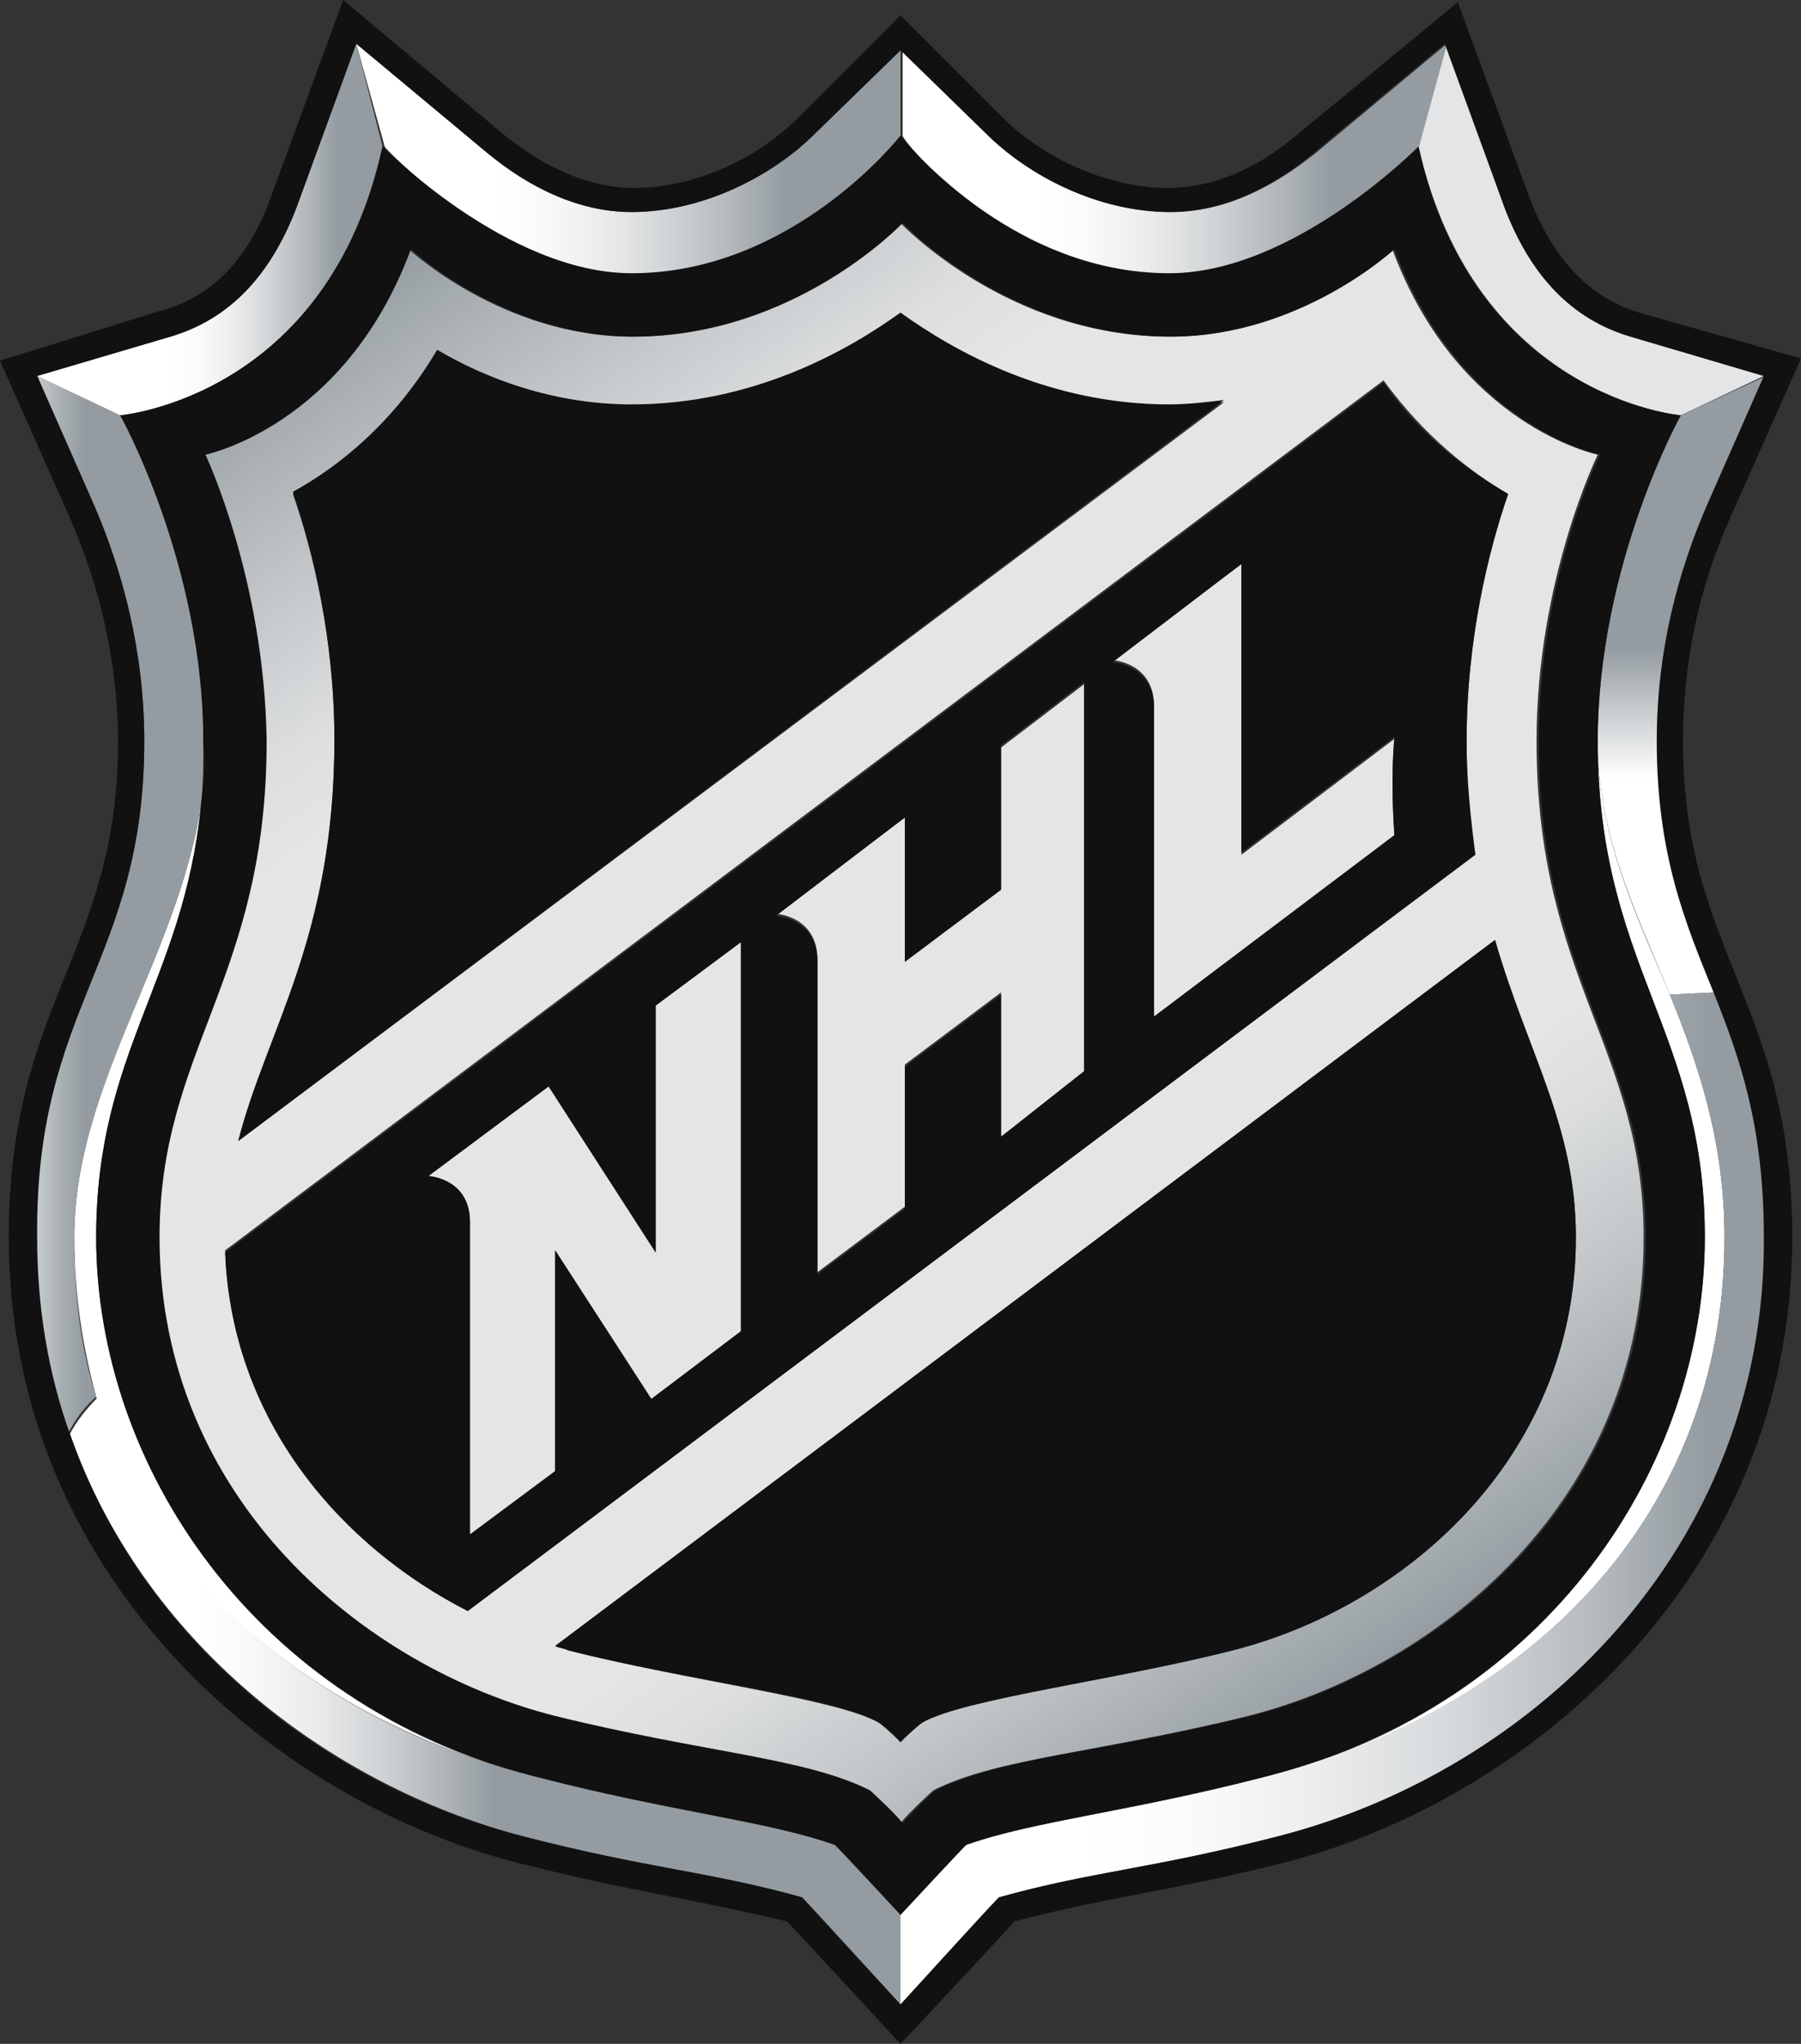
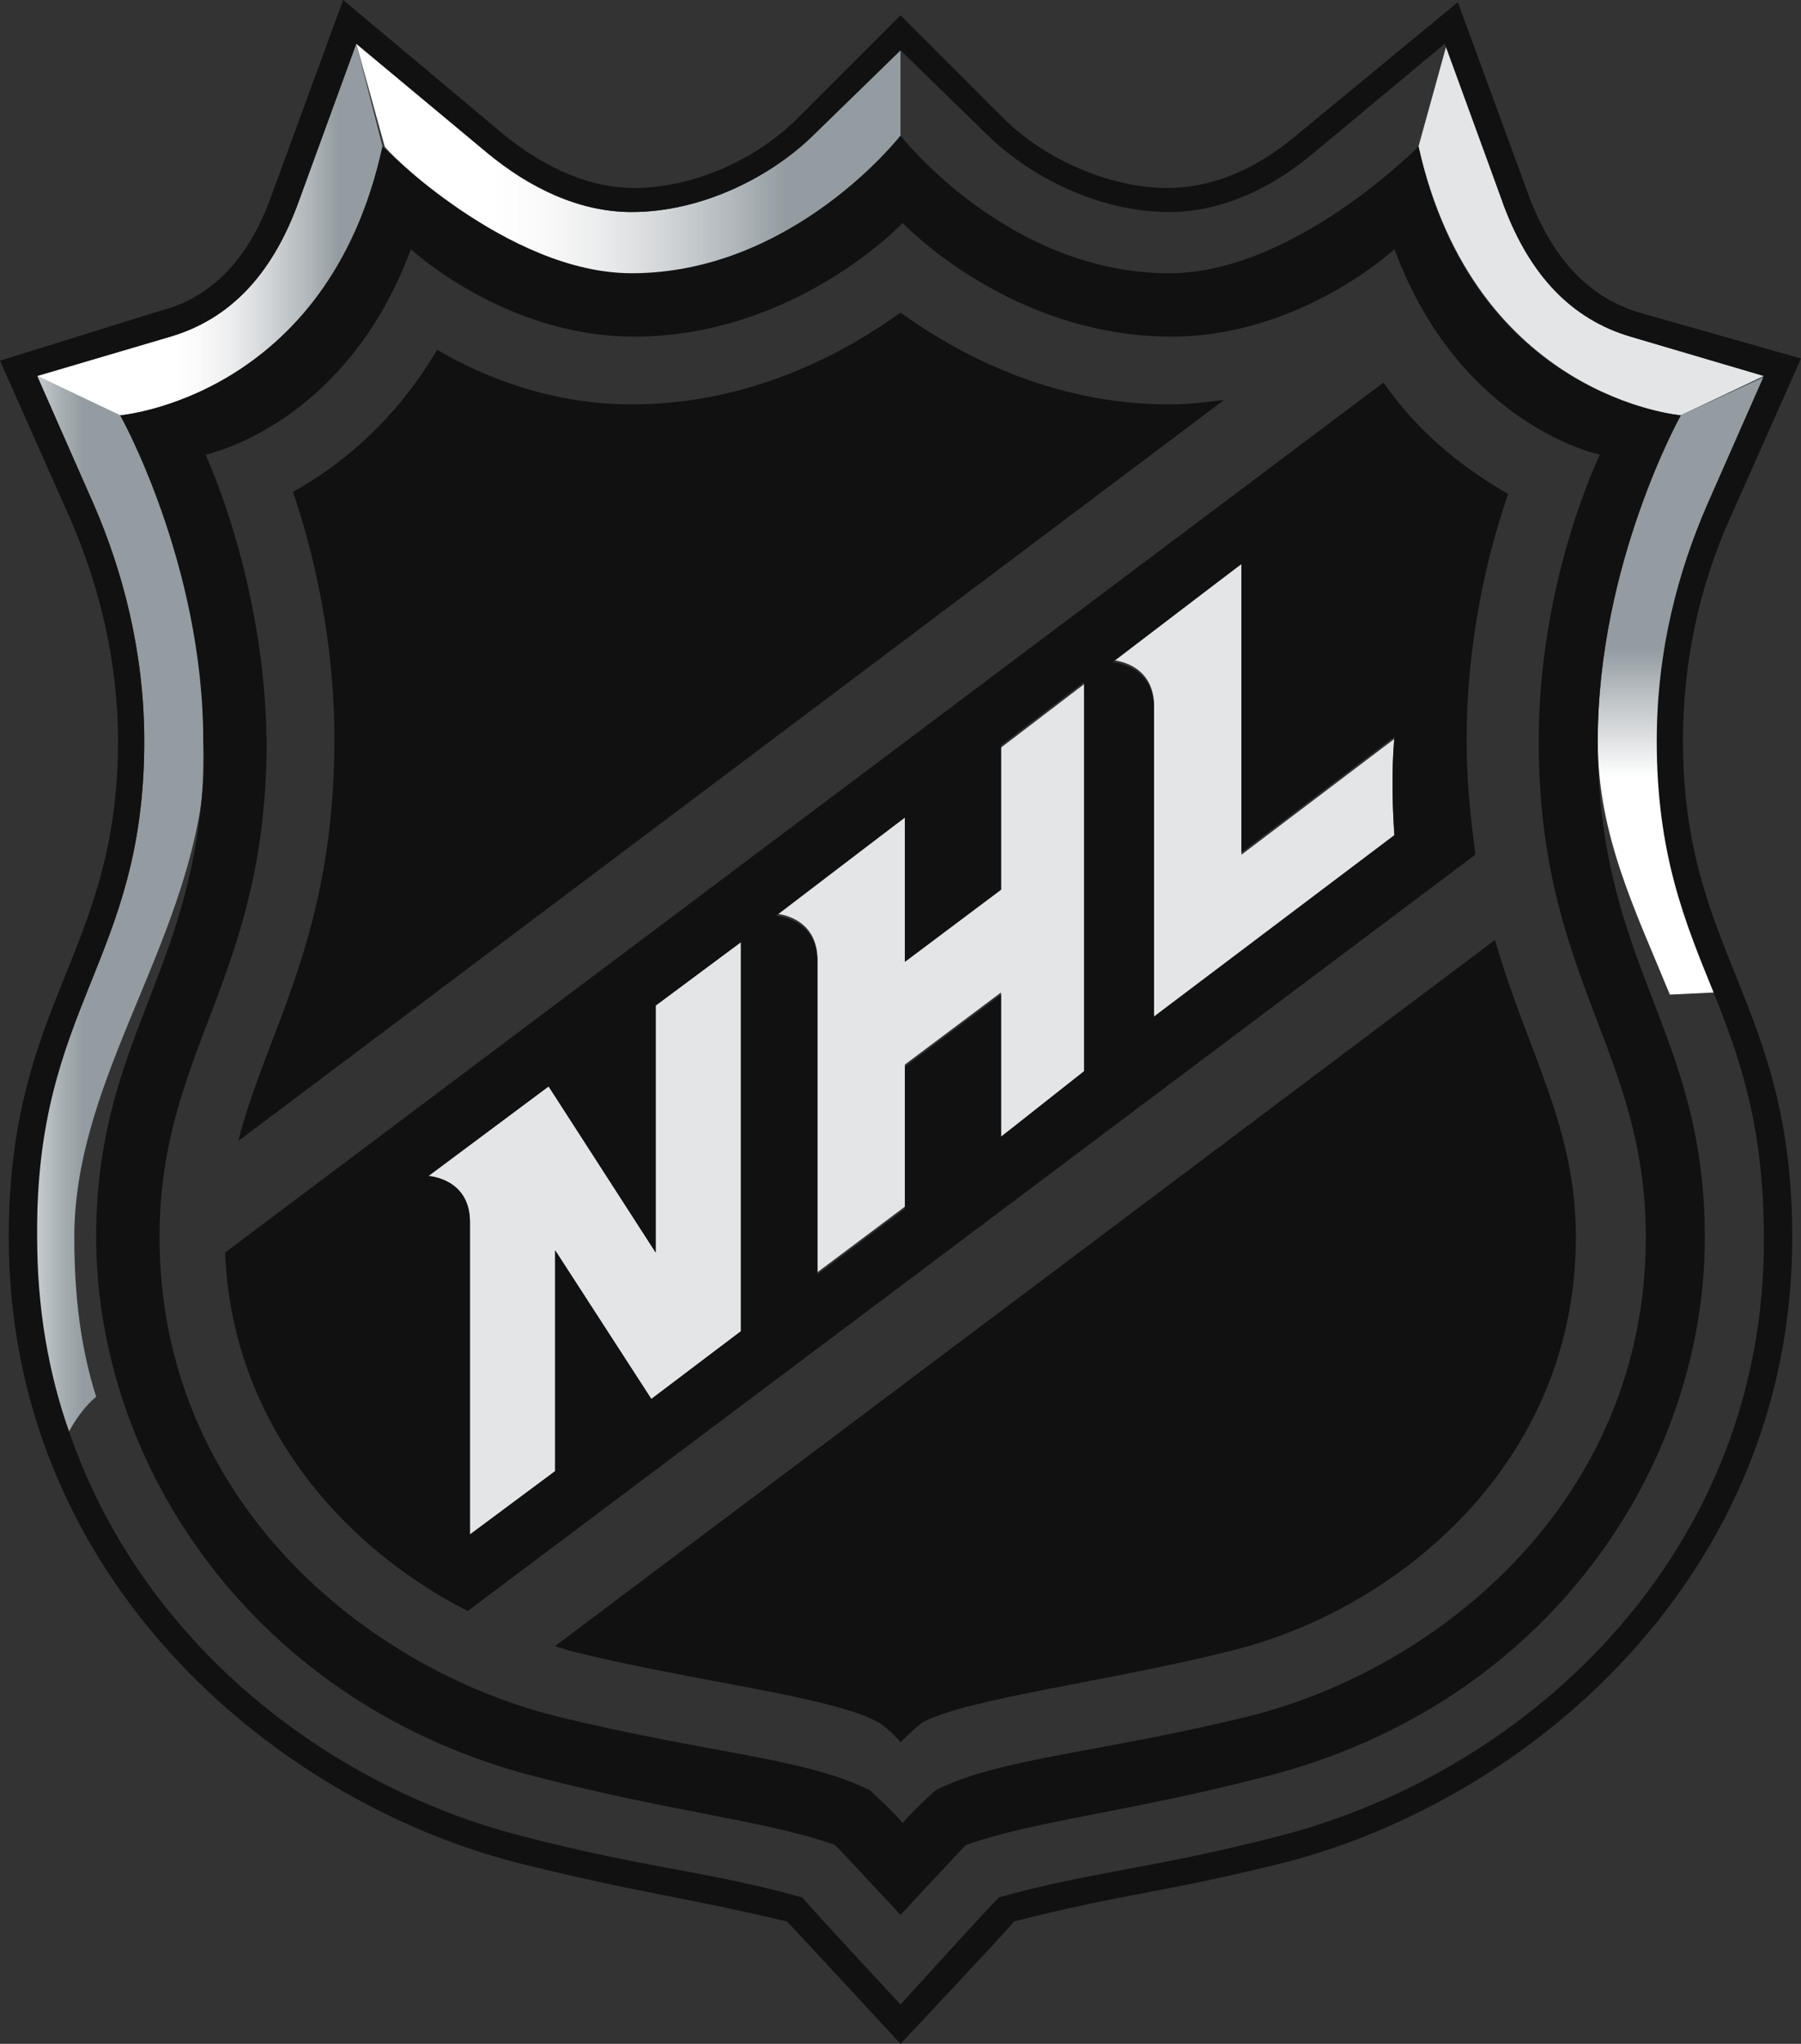
<svg xmlns="http://www.w3.org/2000/svg" xmlns:ns1="http://sodipodi.sourceforge.net/DTD/sodipodi-0.dtd" xmlns:ns2="http://www.inkscape.org/namespaces/inkscape" id="Layer_1" preserveAspectRatio="xMidYMid meet" version="1.1" ns1:docname="nhl.svg" ns2:version="0.92.2 (5c3e80d, 2017-08-06)" viewBox="0 0 82.4 93.5">
  <rect x="0" y="0" width="82.4" height="93.5" fill="#333333" stroke="none" />
  <defs id="defs135" />
  <ns1:namedview pagecolor="#ffffff" bordercolor="#666666" borderopacity="1" objecttolerance="10" gridtolerance="10" guidetolerance="10" ns2:pageopacity="0" ns2:pageshadow="2" ns2:window-width="1920" ns2:window-height="1017" id="namedview133" showgrid="false" fit-margin-top="0" fit-margin-left="0" fit-margin-right="0" fit-margin-bottom="0" ns2:zoom="2.7660927" ns2:cx="92.585066" ns2:cy="23.737569" ns2:window-x="-8" ns2:window-y="-8" ns2:window-maximized="1" ns2:current-layer="Layer_1" />
  <style id="style2">.s0{stop-color:#fff}.s1{stop-color:#949ca1}.s2{stop-color:#fafafa}.s3{stop-color:#ebeced}.s4{stop-color:#d2d5d7}.s5{stop-color:#afb5b9}.s6{stop-color:#e4e5e6}</style>
-   <path d="m 4.4,56.6 c 0,-8.5 4,-11.7 4.8,-19.8 -1.1,7.1 -5.8,12.8 -5.8,19.8 0,2.7 0.4,5.1 1,7.3 2.9,9.8 11.7,15.2 20.1,17.4 C 11.6,78 4.4,67 4.4,56.6 Z m 74.5,0 c 0,-4.4 -1.2,-7.9 -2.5,-11.1 -1.6,-3.8 -3.3,-7.3 -3.3,-11.6 0,10.3 4.9,13.3 4.9,22.7 0,10.4 -7.1,21.4 -20.1,24.7 11.7,-3 21,-11.6 21,-24.7 z" id="path6" ns2:connector-curvature="0" style="fill:#ffffff" />
  <path d="M 74.6,15.4 C 71.9,14.6 70,12.6 68.8,9.4 L 66.2,2 64.9,6.7 c 2.6,11.5 12,12.3 12,12.3 l 3.8,-1.8 z M 30,57.3 25.1,49.7 19.6,53.8 c 0,0 1.9,0.1 1.9,2.1 v 14.3 l 3.9,-2.9 V 57.2 l 4.4,6.8 4.1,-3.1 V 43.1 L 30,46 Z M 45.8,40.7 41.4,44 v -6.6 l -5.9,4.4 c 0,0 1.9,0.1 1.9,2.1 v 14.3 l 4,-3 v -6.5 l 4.4,-3.3 V 52 l 3.8,-2.8 V 31.3 l -3.8,2.9 z m 11,-1.6 V 25.8 l -5.9,4.4 c 0,0 1.9,0.1 1.9,2.1 v 14.3 l 11,-8.3 c -0.2,-2.8 0,-4.5 0,-4.5 z" id="path8" ns2:connector-curvature="0" style="fill:#e4e5e6" />
  <linearGradient id="SVGID_1_" gradientUnits="userSpaceOnUse" x1="12001.99" y1="10961.29" x2="12038.01" y2="10961.29" gradientTransform="matrix(0.275,0,0,0.275,-3302.065,-2975.107)">
    <stop offset=".11" stop-color="#FFF" id="stop10" />
    <stop offset=".24" stop-color="#DCDFE1" id="stop12" />
    <stop offset=".44" stop-color="#A8AFB3" id="stop14" />
    <stop offset=".54" stop-color="#949CA1" id="stop16" />
  </linearGradient>
  <path d="m 6.6,33.9 c 0,10.1 -5,12.1 -5,22.7 0,3.2 0.5,6.3 1.5,9 C 3.4,65 3.9,64.3 4.4,63.9 3.7,61.7 3.4,59.3 3.4,56.6 3.4,49.7 8.1,43.9 9.2,36.8 9.3,35.9 9.3,34.9 9.3,33.9 9.4,25.8 5.5,19 5.5,19 l -3.8,-1.8 2.6,5.9 c 1.3,3 2.3,6.7 2.3,10.8 z" id="path19" ns2:connector-curvature="0" style="fill:url(#SVGID_1_)" />
  <linearGradient id="SVGID_2_" gradientUnits="userSpaceOnUse" x1="76.92" y1="45.48" x2="76.92" y2="17.23">
    <stop offset="0" stop-color="#FFF" id="stop21" />
    <stop offset=".35" stop-color="#FFF" id="stop23" />
    <stop offset=".56" stop-color="#949CA1" id="stop25" />
    <stop offset="1" stop-color="#949CA1" id="stop27" />
  </linearGradient>
  <path d="m 73.1,33.9 c 0,4.3 1.7,7.7 3.3,11.6 l 2.1,-0.1 c -1.3,-3.2 -2.6,-6.3 -2.6,-11.5 0,-4.1 1,-7.8 2.3,-10.8 l 2.6,-5.9 -3.9,1.8 c 0,0 -3.8,6.8 -3.8,14.9 z" id="path30" ns2:connector-curvature="0" style="fill:url(#SVGID_2_)" />
  <linearGradient id="SVGID_3_" gradientUnits="userSpaceOnUse" x1="3.17" y1="77.82" x2="41.22" y2="77.82">
    <stop offset=".15" stop-color="#FFF" id="stop32" />
    <stop offset=".21" stop-color="#FAFAFA" id="stop34" />
    <stop offset=".29" stop-color="#EBECED" id="stop36" />
    <stop offset=".37" stop-color="#D2D5D7" id="stop38" />
    <stop offset=".45" stop-color="#AFB5B9" id="stop40" />
    <stop offset=".51" stop-color="#949CA1" id="stop42" />
  </linearGradient>
-   <path d="M 38.2,84.4 C 35.1,83.3 30.8,82.9 24.6,81.3 16.1,79.2 7.4,73.7 4.5,63.9 4,64.4 3.5,65 3.2,65.6 6.5,75 14.9,81.6 23.9,84 c 5.8,1.5 8.5,1.6 12.8,2.8 0.6,0.6 4.5,4.9 4.5,4.9 v -4.1 c 0,0 -2.6,-2.9 -3,-3.2 z" id="path45" ns2:connector-curvature="0" style="fill:url(#SVGID_3_)" />
  <linearGradient id="SVGID_4_" gradientUnits="userSpaceOnUse" x1="63.8" y1="75.89" x2="18.68" y2="11.47">
    <stop offset="0" stop-color="#949CA1" id="stop47" />
    <stop offset=".01" stop-color="#99A1A6" id="stop49" />
    <stop offset=".12" stop-color="#C2C6C8" id="stop51" />
    <stop offset=".2" stop-color="#DBDDDE" id="stop53" />
    <stop offset=".25" stop-color="#E4E5E6" id="stop55" />
    <stop offset=".75" stop-color="#E4E5E6" id="stop57" />
    <stop offset=".8" stop-color="#DCDEDF" id="stop59" />
    <stop offset=".87" stop-color="#C7CACD" id="stop61" />
    <stop offset=".97" stop-color="#A3AAAE" id="stop63" />
    <stop offset="1" stop-color="#949CA1" id="stop65" />
  </linearGradient>
-   <path d="m 25.3,78.5 c 6.9,1.7 11.4,1.9 14.4,3.4 0,0 1.1,1 1.5,1.5 0.4,-0.5 1.5,-1.5 1.5,-1.5 3,-1.5 7.5,-1.7 14.4,-3.4 8.7,-2.2 18.1,-9.9 18.1,-21.9 0,-8.6 -4.9,-11.8 -4.9,-22.7 0,-7.4 2.8,-13.1 2.8,-13.1 0,0 -6.4,-1.3 -9.4,-9.4 0,0 -4.3,4 -10.2,4 -7.4,0 -12.3,-5.2 -12.3,-5.2 0,0 -4.9,5.2 -12.3,5.2 -5.9,0 -10.2,-4 -10.2,-4 -3,8.1 -9.4,9.4 -9.4,9.4 0,0 2.8,5.7 2.8,13.1 0,10.9 -4.9,14.1 -4.9,22.7 0,12.1 9.4,19.7 18.1,21.9 z M 72.1,56.6 c 0,10.2 -8.1,16.9 -15.7,18.9 -5.5,1.4 -12.1,2.1 -14.2,3.3 -0.5,0.3 -1,0.9 -1,0.9 0,0 -0.6,-0.6 -1,-0.9 -2,-1.1 -8.7,-1.9 -14.2,-3.3 -0.2,-0.1 -0.4,-0.1 -0.6,-0.2 L 68.4,43 c 1.5,5.2 3.7,8.5 3.7,13.6 z M 69,22.6 c -0.9,2.6 -1.9,6.7 -1.9,11.3 0,1.9 0.1,3.7 0.4,5.2 L 21.4,73.7 C 15.6,70.7 10.6,65 10.3,57.2 l 53,-39.8 c 1.9,2.6 4,4.2 5.7,5.2 z M 15.3,33.9 c 0,-4.7 -1,-8.7 -1.9,-11.3 2,-1.1 4.6,-3.1 6.6,-6.5 2.2,1.2 5.3,2.5 8.9,2.5 5.5,0 9.8,-2.4 12.3,-4.2 2.5,1.8 6.8,4.2 12.3,4.2 0.9,0 1.7,-0.1 2.5,-0.2 L 10.9,52.2 c 1.3,-5.1 4.4,-9.3 4.4,-18.3 z" id="path68" ns2:connector-curvature="0" style="fill:url(#SVGID_4_)" />
  <linearGradient id="SVGID_5_" gradientUnits="userSpaceOnUse" x1="16.27" y1="7.3" x2="41.22" y2="7.3">
    <stop offset=".25" stop-color="#FFF" id="stop70" />
    <stop offset=".34" stop-color="#FAFAFA" id="stop72" />
    <stop offset=".45" stop-color="#EBECED" id="stop74" />
    <stop offset=".57" stop-color="#D2D5D7" id="stop76" />
    <stop offset=".7" stop-color="#AFB5B9" id="stop78" />
    <stop offset=".79" stop-color="#949CA1" id="stop80" />
  </linearGradient>
  <path d="m 28.9,12.6 c 7.4,0 12.3,-6.3 12.3,-6.3 v -4 l -3.9,3.8 c -2,2 -5.2,3.6 -8.4,3.6 -2.4,0 -4.7,-1.1 -6.6,-2.7 l -6,-5 1.3,4.7 c -0.1,0 5.6,5.9 11.3,5.9 z" id="path83" ns2:connector-curvature="0" style="fill:url(#SVGID_5_)" />
  <linearGradient id="SVGID_6_" gradientUnits="userSpaceOnUse" x1="41.22" y1="68.56" x2="80.8" y2="68.56">
    <stop offset=".2" stop-color="#FFF" id="stop85" />
    <stop offset=".33" stop-color="#FAFBFB" id="stop87" />
    <stop offset=".47" stop-color="#EDEEEF" id="stop89" />
    <stop offset=".63" stop-color="#D7DADC" id="stop91" />
    <stop offset=".79" stop-color="#B8BDC1" id="stop93" />
    <stop offset=".93" stop-color="#949CA1" id="stop95" />
  </linearGradient>
-   <path d="m 78.9,56.6 c 0,13.1 -9.3,21.7 -21.1,24.7 -6.2,1.6 -10.5,2 -13.6,3.1 -0.4,0.4 -3,3.2 -3,3.2 v 4.1 c 0,0 4,-4.3 4.5,-4.9 4.3,-1.2 7,-1.3 12.8,-2.8 11.7,-3 22.3,-13.2 22.3,-27.4 0,-5.1 -1.1,-8.2 -2.3,-11.2 l -2.1,0.1 c 1.3,3.2 2.5,6.7 2.5,11.1 z" id="path98" ns2:connector-curvature="0" style="fill:url(#SVGID_6_)" />
  <linearGradient id="SVGID_7_" gradientUnits="userSpaceOnUse" x1="41.22" y1="7.3" x2="66.17" y2="7.3">
    <stop offset=".25" stop-color="#FFF" id="stop100" />
    <stop offset=".34" stop-color="#FAFAFA" id="stop102" />
    <stop offset=".45" stop-color="#EBECED" id="stop104" />
    <stop offset=".57" stop-color="#D2D5D7" id="stop106" />
    <stop offset=".7" stop-color="#AFB5B9" id="stop108" />
    <stop offset=".79" stop-color="#949CA1" id="stop110" />
  </linearGradient>
-   <path d="m 53.5,12.6 c 5.7,0 11.4,-5.8 11.4,-5.8 L 66.2,2 60.2,7 C 58.2,8.6 56,9.7 53.6,9.7 50.4,9.7 47.2,8.1 45.2,6.1 L 41.3,2.3 v 3.9 c -0.1,0.1 4.8,6.4 12.2,6.4 z" id="path113" ns2:connector-curvature="0" style="fill:url(#SVGID_7_)" />
  <linearGradient id="SVGID_8_" gradientUnits="userSpaceOnUse" x1="1.67" y1="10.54" x2="17.53" y2="10.54">
    <stop offset=".39" stop-color="#FFF" id="stop115" />
    <stop offset=".47" stop-color="#FAFAFA" id="stop117" />
    <stop offset=".57" stop-color="#EBECED" id="stop119" />
    <stop offset=".67" stop-color="#D2D5D7" id="stop121" />
    <stop offset=".79" stop-color="#AFB5B9" id="stop123" />
    <stop offset=".87" stop-color="#949CA1" id="stop125" />
  </linearGradient>
  <path d="M 17.5,6.7 16.3,2 13.6,9.4 c -1.2,3.2 -3.1,5.2 -5.8,6 L 1.7,17.2 5.5,19 c 0,0 9.5,-0.8 12,-12.3 z" id="path128" ns2:connector-curvature="0" style="fill:url(#SVGID_8_)" />
  <path d="M 10.9,52.2 56,18.3 c -0.8,0.1 -1.7,0.2 -2.5,0.2 -5.5,0 -9.8,-2.4 -12.3,-4.2 -2.5,1.8 -6.8,4.2 -12.3,4.2 -3.6,0 -6.7,-1.2 -8.9,-2.5 -2,3.4 -4.6,5.4 -6.6,6.5 0.9,2.6 1.9,6.7 1.9,11.3 0,9.1 -3.1,13.3 -4.4,18.4 z m 14.5,23.1 c 0.2,0.1 0.4,0.1 0.6,0.2 5.5,1.4 12.1,2.1 14.2,3.3 0.5,0.3 1,0.9 1,0.9 0,0 0.6,-0.6 1,-0.9 2,-1.1 8.7,-1.9 14.2,-3.3 C 64,73.6 72.1,66.9 72.1,56.6 72.1,51.5 69.9,48.2 68.4,43 Z M 5.4,33.9 c 0,9.7 -5,11.9 -5,22.7 0,15.5 12,25.7 23.2,28.6 5.6,1.4 7.3,1.5 12.4,2.7 0.4,0.4 5.2,5.6 5.2,5.6 0,0 4.8,-5.1 5.2,-5.6 5.1,-1.3 6.8,-1.3 12.4,-2.7 C 70,82.3 82,72.1 82,56.6 c 0,-10.8 -5,-13 -5,-22.7 0,-3.5 0.7,-7 2.2,-10.3 L 82.4,16.4 75,14.3 C 72.7,13.6 71.1,11.9 70,9.1 l -3.3,-9 -7.4,6.1 C 57.4,7.8 55.4,8.6 53.4,8.6 50.8,8.6 47.8,7.3 45.9,5.4 L 41.2,0.7 36.5,5.4 c -2,2 -4.9,3.2 -7.5,3.2 -1.9,0 -3.9,-0.8 -5.9,-2.4 L 15.7,0 12.4,9 c -1,2.8 -2.7,4.6 -5,5.2 L 0,16.5 3.2,23.7 c 1.4,3.2 2.2,6.7 2.2,10.2 z M 7.8,15.4 c 2.7,-0.8 4.6,-2.8 5.8,-6 l 2.7,-7.4 6,5 c 2,1.6 4.2,2.7 6.6,2.7 3.2,0 6.4,-1.6 8.4,-3.6 l 3.9,-3.8 3.9,3.8 c 2,2 5.2,3.6 8.4,3.6 2.4,0 4.7,-1.1 6.6,-2.7 l 6,-5 2.7,7.4 c 1.2,3.2 3.1,5.2 5.8,6 l 6.1,1.8 -2.6,5.9 c -1.3,3 -2.3,6.6 -2.3,10.8 0,5.2 1.3,8.3 2.6,11.5 1.2,3 2.3,6.1 2.3,11.2 C 80.8,70.8 70.2,81 58.5,84 c -5.8,1.5 -8.5,1.6 -12.8,2.8 -0.6,0.6 -4.5,4.9 -4.5,4.9 0,0 -4,-4.3 -4.5,-4.9 C 32.4,85.6 29.7,85.5 23.9,84 14.9,81.7 6.5,75.1 3.2,65.6 2.2,62.8 1.7,59.8 1.7,56.6 1.6,46 6.6,44 6.6,33.9 6.6,29.8 5.6,26.1 4.3,23.1 L 1.7,17.2 Z M 21.4,73.7 67.5,39.1 c -0.2,-1.6 -0.4,-3.3 -0.4,-5.2 0,-4.7 1,-8.7 1.9,-11.3 -1.7,-1 -3.9,-2.5 -5.7,-5.1 l -53,39.8 c 0.3,7.8 5.4,13.5 11.1,16.4 z M 56.8,25.8 V 39 l 7,-5.3 c 0,0 -0.2,1.7 0,4.5 l -11,8.3 V 32.4 c 0,-2 -1.9,-2.1 -1.9,-2.1 z M 41.4,37.4 V 44 l 4.4,-3.3 v -6.6 l 3.8,-2.9 V 49 l -3.8,3 v -6.5 l -4.4,3.3 v 6.5 l -4,3 V 44 c 0,-2 -1.9,-2.1 -1.9,-2.1 z M 25.1,49.7 30,57.3 V 46 l 3.9,-2.9 V 60.9 L 29.8,64 25.4,57.2 v 10.1 l -3.9,2.9 V 55.9 c 0,-2 -1.9,-2.1 -1.9,-2.1 z M 9.2,36.8 C 8.4,44.9 4.4,48.1 4.4,56.6 4.4,67 11.6,78 24.6,81.3 c 6.2,1.6 10.5,2 13.6,3.1 0.4,0.4 3,3.2 3,3.2 0,0 2.6,-2.8 3,-3.2 3.1,-1.1 7.4,-1.5 13.6,-3.1 C 70.9,78 78,67 78,56.6 78,47.1 73.1,44.2 73.1,33.9 73.1,25.8 76.9,19 76.9,19 c 0,0 -9.5,-0.8 -12,-12.3 0,0 -5.7,5.8 -11.4,5.8 -7.4,0 -12.3,-6.3 -12.3,-6.3 0,0 -4.9,6.3 -12.3,6.3 C 23.2,12.5 17.5,6.7 17.5,6.7 15,18.2 5.5,19 5.5,19 c 0,0 3.8,6.8 3.8,14.9 0.1,1.1 0,2 -0.1,2.9 z m 0.2,-16 c 0,0 6.4,-1.3 9.4,-9.4 0,0 4.3,4 10.2,4 7.4,0 12.3,-5.2 12.3,-5.2 0,0 4.9,5.2 12.3,5.2 5.9,0 10.2,-4 10.2,-4 3,8.1 9.4,9.4 9.4,9.4 0,0 -2.8,5.7 -2.8,13.1 0,10.9 4.9,14.1 4.9,22.7 0,12 -9.4,19.7 -18.1,21.9 -6.9,1.7 -11.4,1.9 -14.4,3.4 0,0 -1.1,1 -1.5,1.5 -0.4,-0.5 -1.5,-1.5 -1.5,-1.5 -3,-1.5 -7.5,-1.7 -14.4,-3.4 C 16.7,76.3 7.3,68.6 7.3,56.6 7.3,48 12.2,44.8 12.2,33.9 12.1,26.5 9.4,20.8 9.4,20.8 Z" id="path130" ns2:connector-curvature="0" style="fill:#111111" ns1:nodetypes="ccscsccscccccccsccsscccccssccccccsscssccccccsccccscccsccccccscccccccccscccccscccccccccscccccccccccccscccccccccccscccscccccssccscsccccccscsccsscccccscc" />
</svg>